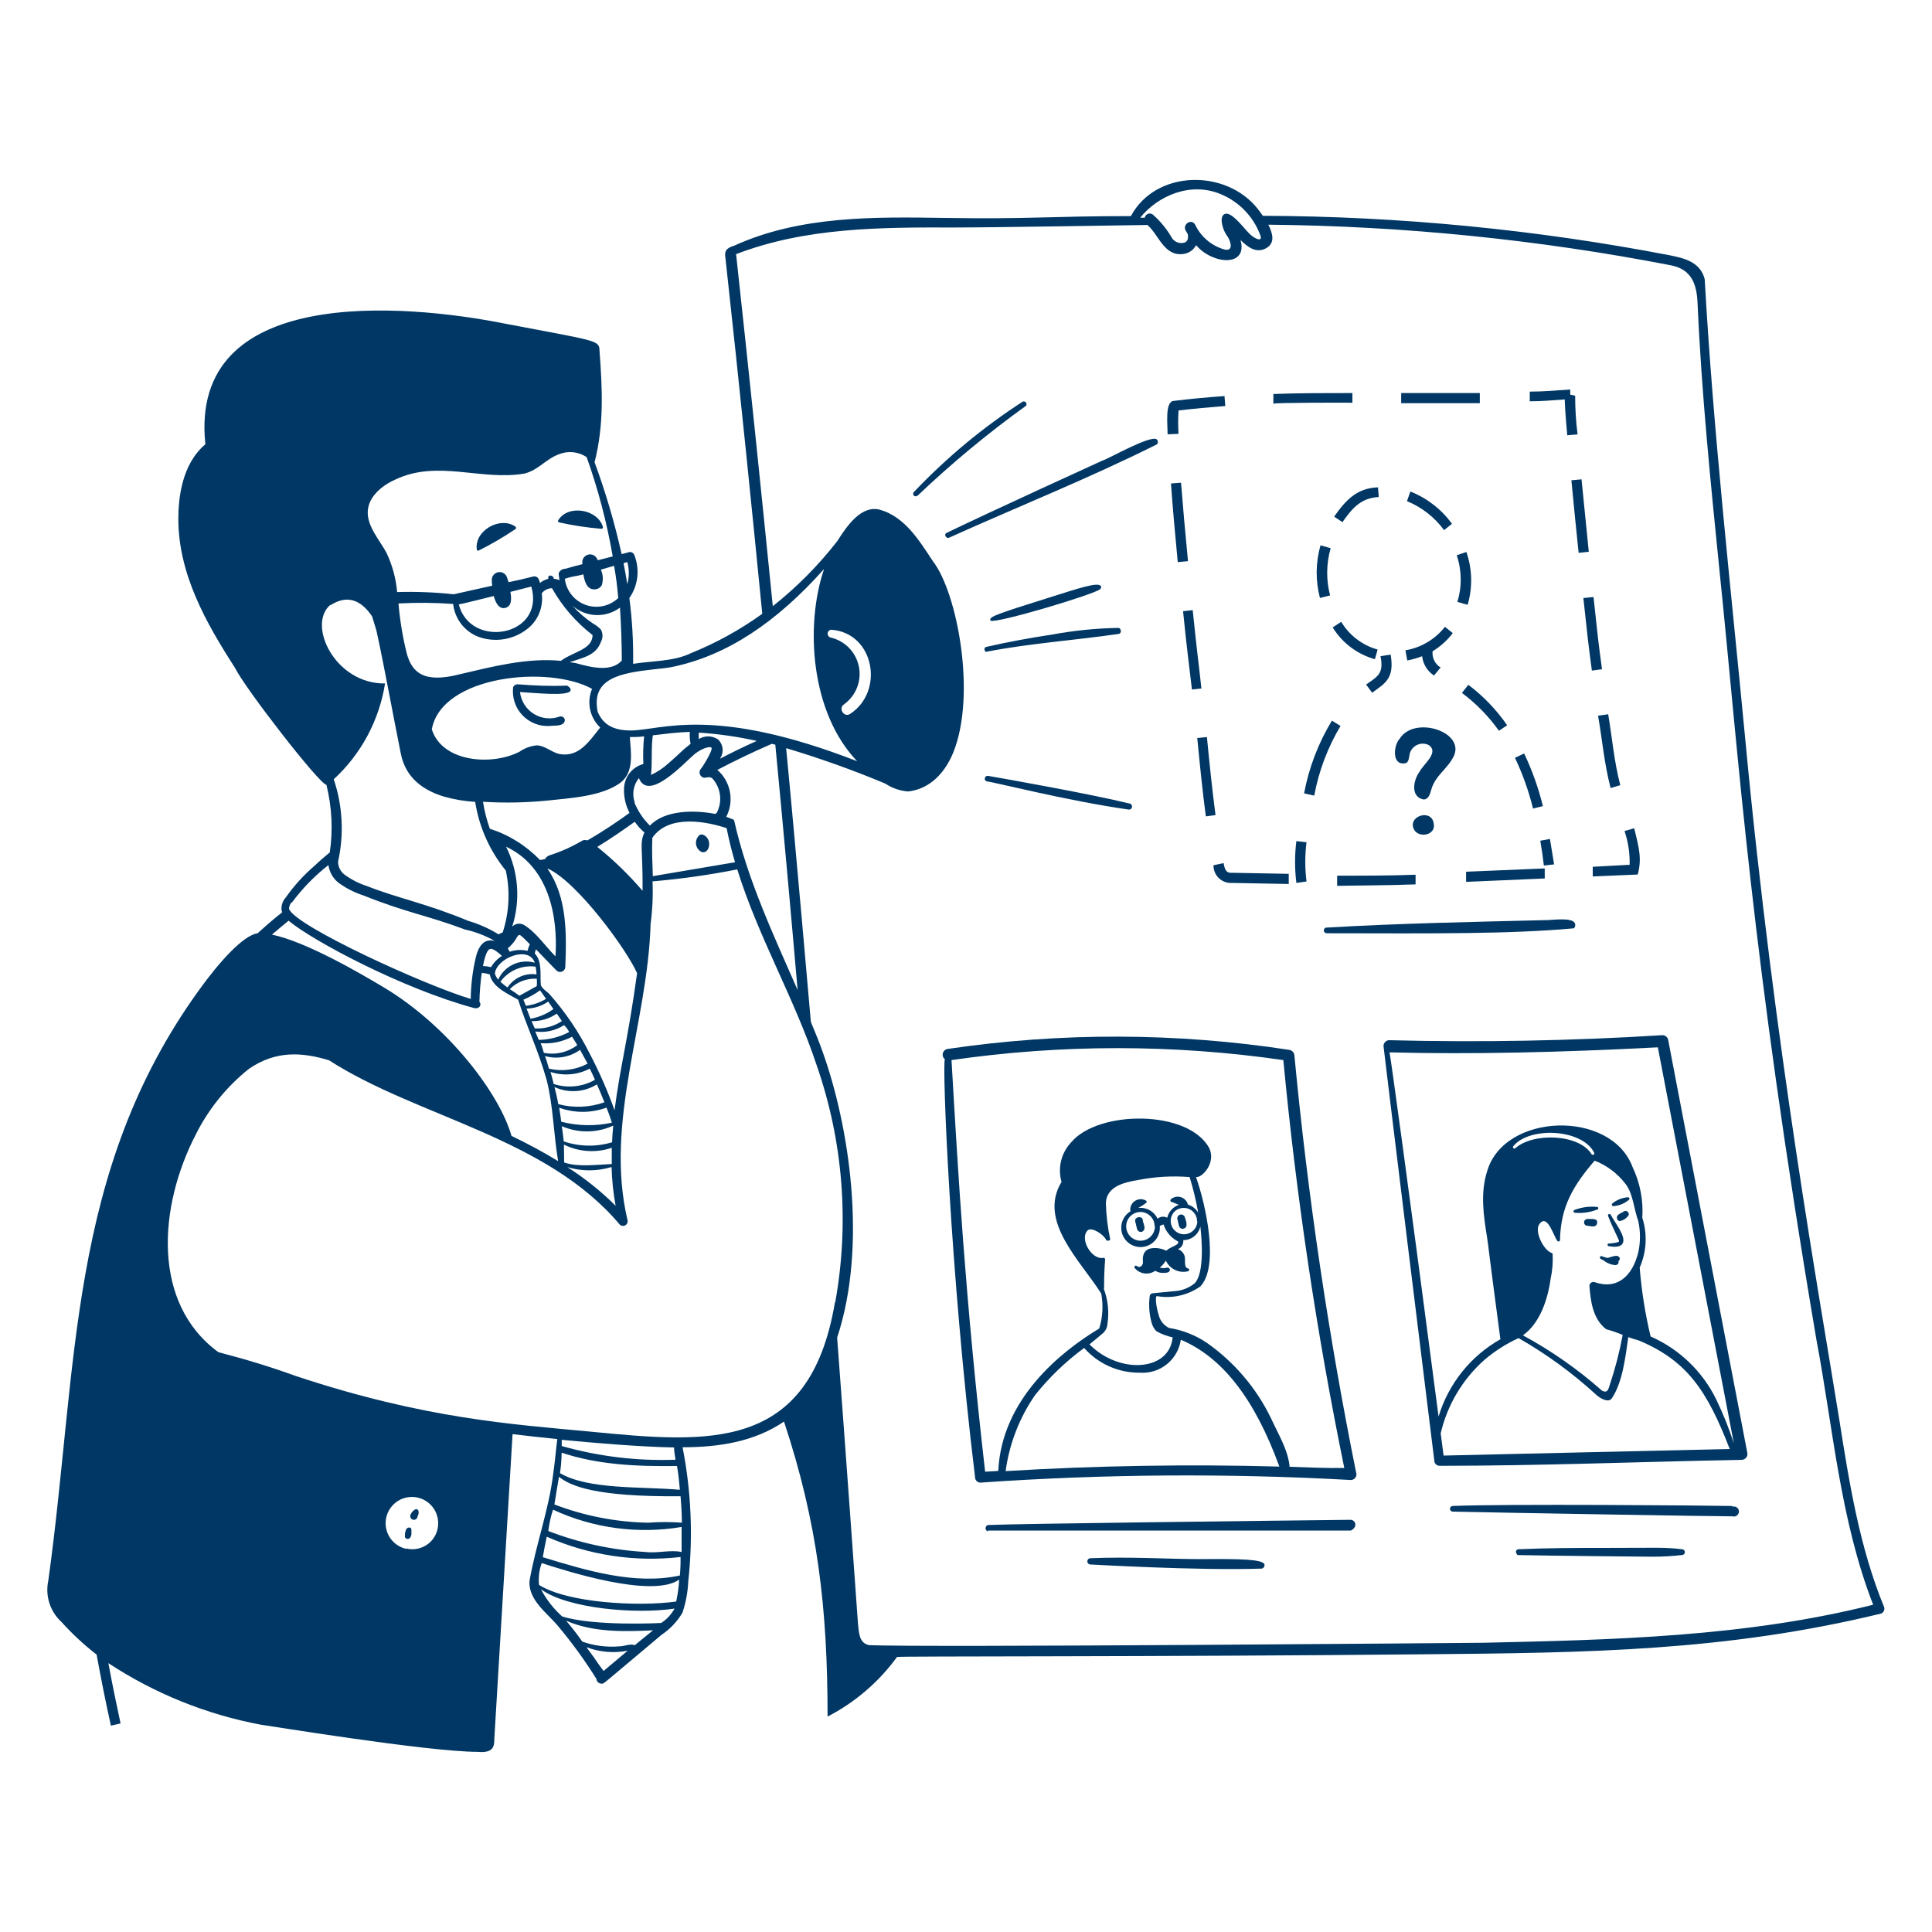
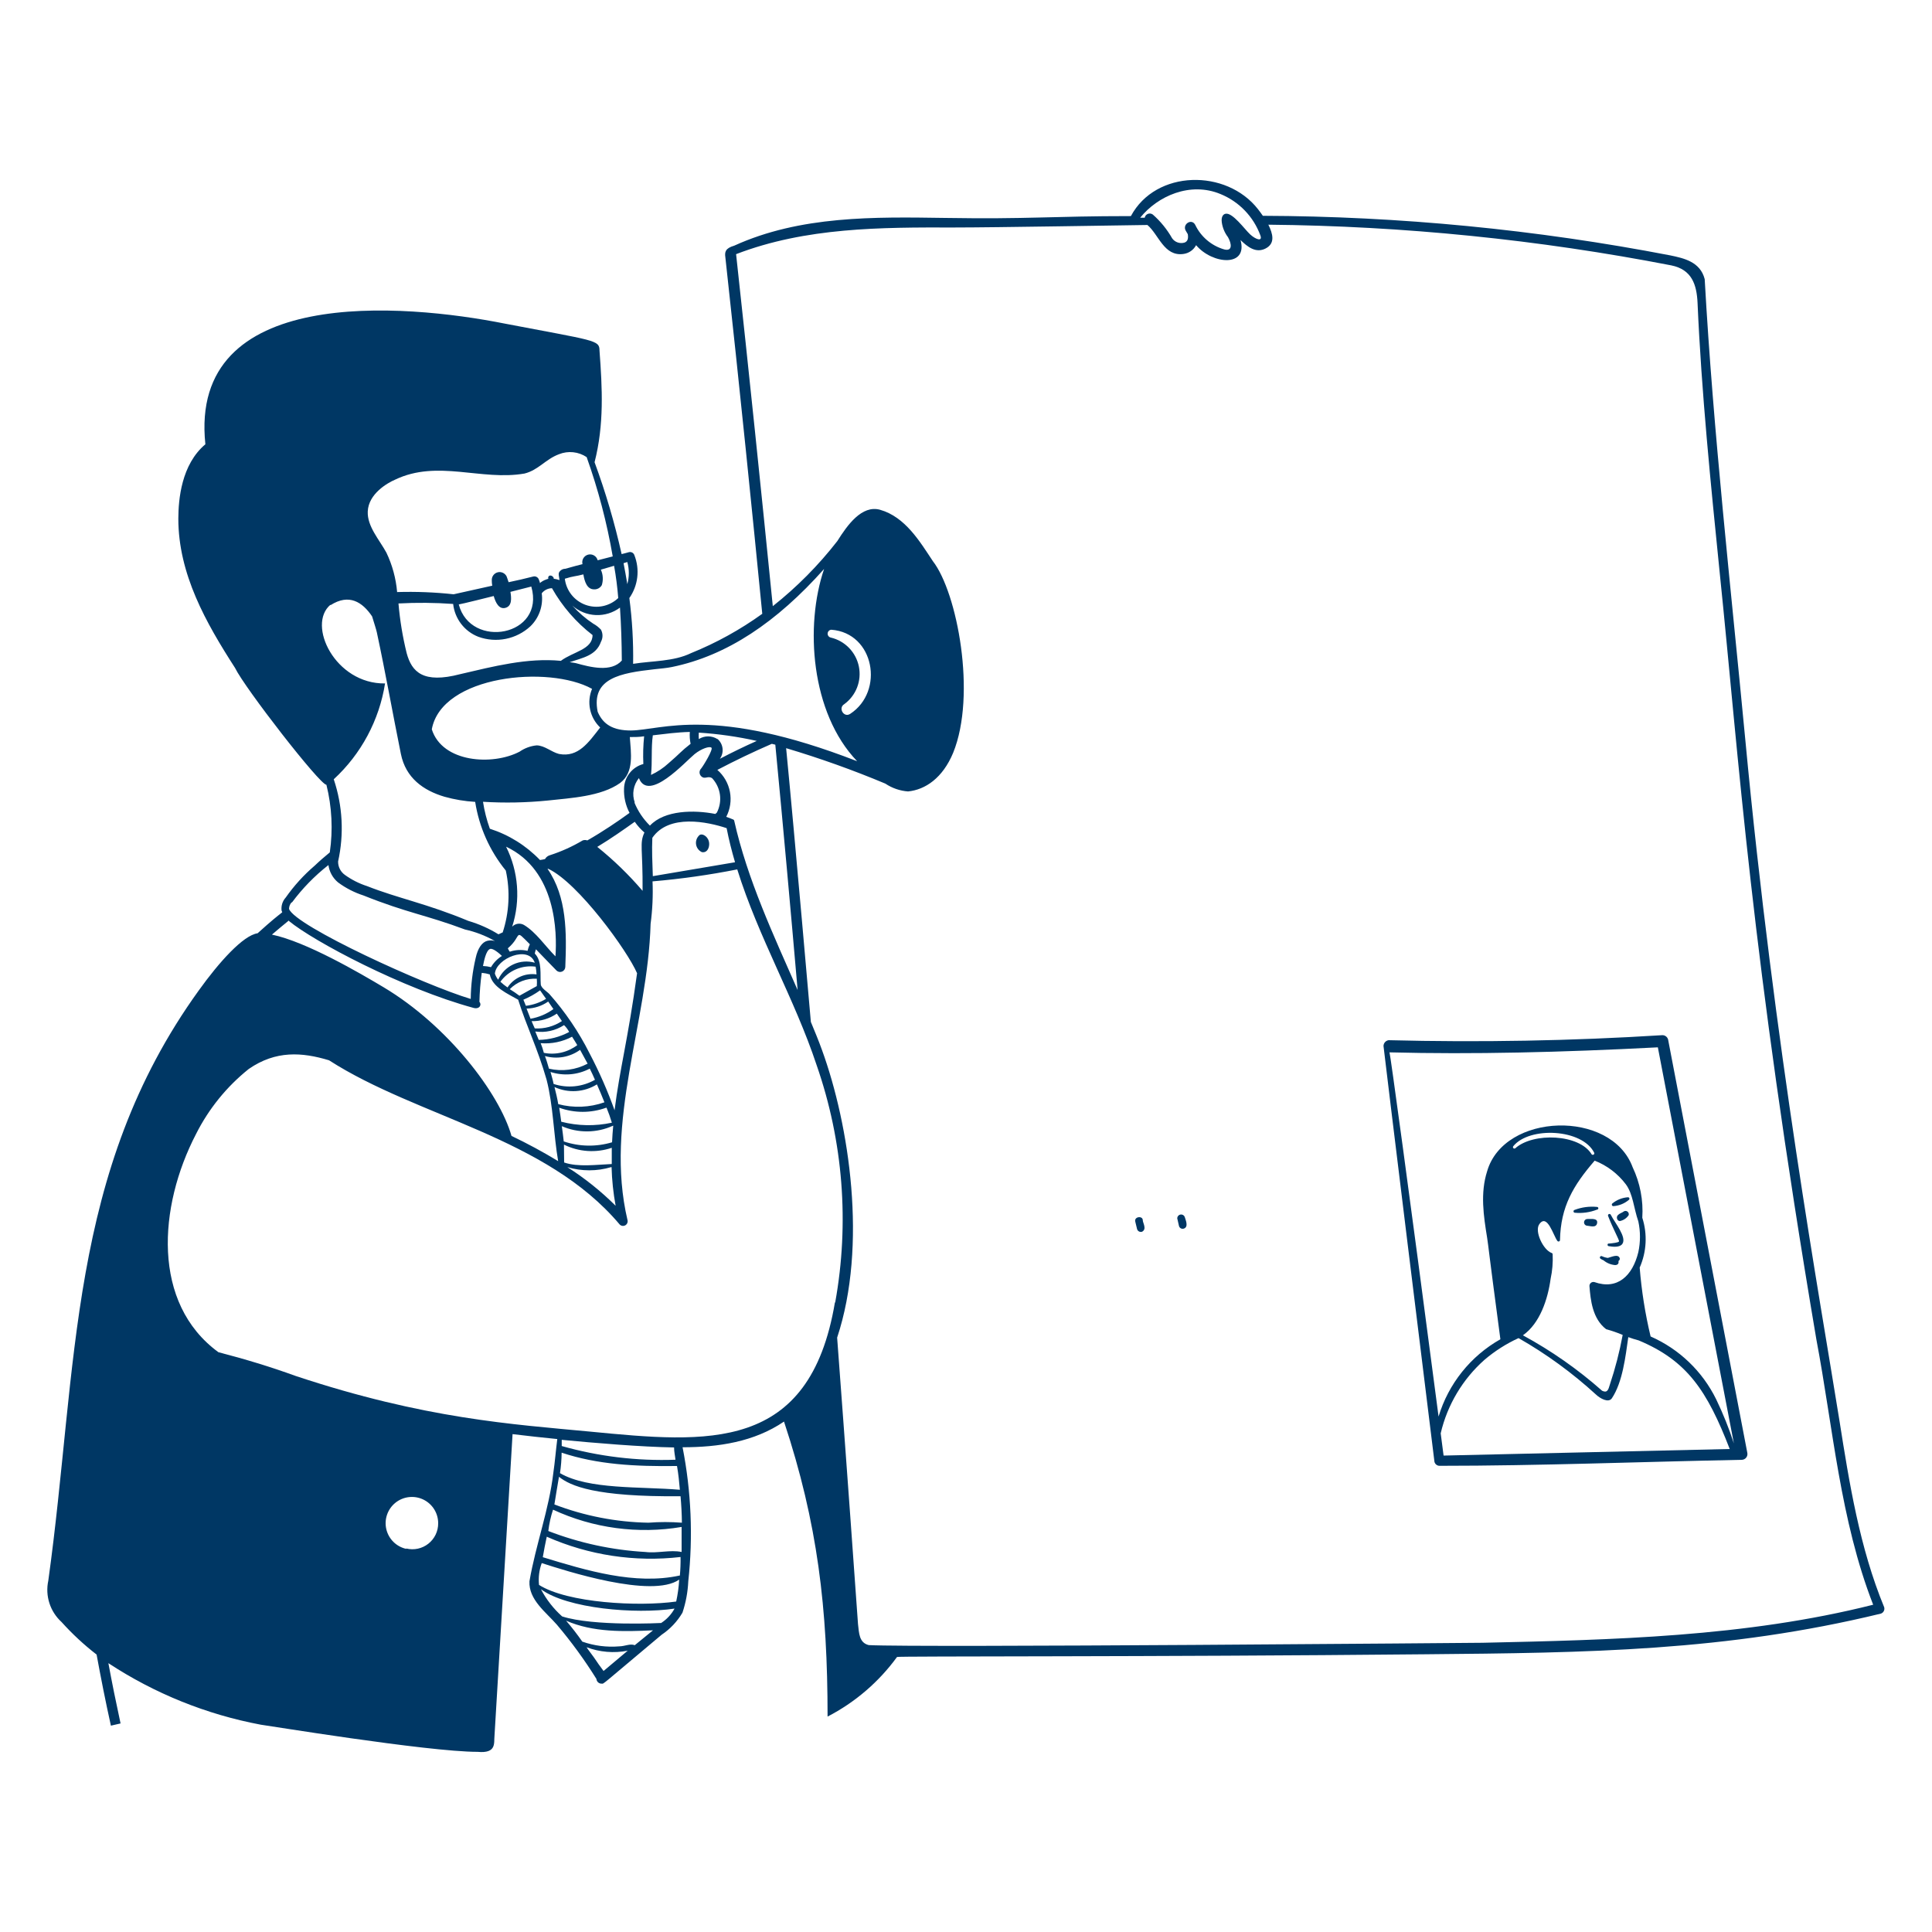
<svg xmlns="http://www.w3.org/2000/svg" width="400" height="400" viewBox="0 0 400 400" fill="none">
-   <path d="M324.48 90.12L326.62 89.94C326.284 87.287 326.117 84.615 326.12 81.94L325.1 81.7V80.64C322.28 80.84 319.5 81.08 316.72 81.08V83.08C319.14 83.08 321.54 82.88 323.96 82.7C324 84 324.12 86.16 324.48 90.12ZM251.66 168.76C250.98 163.58 250.44 158.36 249.88 152.6L247.88 152.8C248.44 158.54 248.96 163.82 249.66 169.02L251.66 168.76ZM242.44 100.1C242.76 104.7 243.24 110.1 243.84 116.38L245.96 116.18C245.36 109.98 244.88 104.52 244.52 99.94L242.44 100.1ZM280 83.38V81.38C274.14 81.38 268.26 81.38 263.64 81.58V83.58C264 83.34 279.06 83.36 280 83.38ZM251.24 179.14C251.231 179.637 251.325 180.13 251.515 180.589C251.706 181.048 251.99 181.462 252.349 181.806C252.708 182.15 253.134 182.416 253.6 182.587C254.067 182.758 254.564 182.83 255.06 182.8L266.82 183.02V180.92L255.14 180.7C253.78 180.82 253.56 179.92 253.34 178.7L251.24 179.14ZM293.08 183.1V181.1C288.24 181.3 282.18 181.3 276.84 181.3V183.4C282.32 183.3 287.26 183.32 293.08 183.1ZM248.74 142.54C248.04 136.14 247.86 135.34 246.94 126.32L244.94 126.54C245.86 135.58 246.06 136.54 246.78 142.76L248.74 142.54ZM244 89.82C243.9 88.208 243.9 86.592 244 84.98C247.08 84.62 250.34 84.32 253.68 84.06L253.52 82C249.82 82.26 246.34 82.6 243.02 83C241.16 83.1 241.74 87.82 241.74 89.92L244 89.82ZM303.54 182.58L319.82 181.88V179.8L303.54 180.48V182.58ZM290.1 81.38H306.38V83.48H290.1V81.38ZM329.76 179.46V181.46L339.08 181.06C339.94 177.78 339.38 175.68 338.34 171.48L336.34 172.06C337.102 174.306 337.46 176.669 337.4 179.04L329.76 179.46ZM329.58 138.84L331.68 138.56C330.88 132.7 330.82 132 329.92 123.6L327.82 123.82C328.72 132.24 328.8 132.96 329.58 138.84ZM333.46 163.16L335.46 162.56C334.16 157.54 333.8 152.92 332.96 147.88L330.86 148.18C331.76 153.32 332.12 158 333.46 163.16ZM326.84 114.46L328.94 114.24C328.44 109.32 327.92 104.06 327.44 99.24L325.34 99.44C325.8 104.28 326.32 109.54 326.84 114.46ZM276.22 106.96L277.94 108.1C279.94 105.26 281.72 103.1 285.46 102.9L285.3 100.9C280.92 101.04 278.62 103.56 276.22 106.96ZM300.62 108.44C298.434 105.445 295.446 103.129 292 101.76L291.3 103.76C294.366 105.01 297.025 107.087 298.98 109.76L300.62 108.44ZM303.86 125.22C304.911 121.635 304.82 117.811 303.6 114.28L301.6 114.96C302.655 118.086 302.704 121.465 301.74 124.62L303.86 125.22ZM300.78 131.08L299.16 129.78C297.132 132.361 294.216 134.093 290.98 134.64L291.36 136.74C292.413 136.548 293.444 136.253 294.44 135.86C294.527 136.668 294.792 137.446 295.218 138.138C295.644 138.83 296.218 139.418 296.9 139.86L298.26 138.2C297.693 137.855 297.236 137.356 296.942 136.761C296.648 136.166 296.53 135.5 296.6 134.84C298.216 133.859 299.634 132.584 300.78 131.08ZM284.66 136.48L285.22 134.48C282.065 133.602 279.366 131.548 277.68 128.74L275.92 129.9C277.9 133.117 281.021 135.467 284.66 136.48ZM273.4 112.9C272.381 116.457 272.34 120.222 273.28 123.8L275.38 123.28C274.539 120.069 274.58 116.69 275.5 113.5L273.4 112.9ZM282.84 141.72L284.08 143.42C286.86 141.42 288.74 140.42 287.92 135.52L285.82 135.86C286.52 139.4 285.34 140 282.84 141.72ZM277.54 150.3L275.76 149.2C272.948 153.832 270.997 158.934 270 164.26L272.1 164.72C273.044 159.629 274.886 154.746 277.54 150.3ZM268.4 174.14C268.04 177.015 268.04 179.925 268.4 182.8L270.5 182.5C270.16 179.804 270.16 177.076 270.5 174.38L268.4 174.14ZM319.44 166.9C318.52 163.144 317.22 159.492 315.56 156L313.66 156.9C315.255 160.266 316.508 163.784 317.4 167.4L319.44 166.9ZM302.68 143.46C305.627 145.657 308.212 148.303 310.34 151.3L312.04 150.16C309.831 146.95 307.116 144.12 304 141.78L302.68 143.46ZM320.9 173.7L318.9 174.06C319.2 175.76 319.44 177.48 319.64 179.2L321.76 178.96C321.46 177.22 321.2 175.44 320.9 173.7ZM291.04 158C291.72 157.76 291.7 156.8 291.88 156C291.99 155.612 292.183 155.252 292.446 154.945C292.708 154.638 293.034 154.392 293.401 154.223C293.767 154.054 294.166 153.966 294.57 153.965C294.974 153.965 295.373 154.052 295.74 154.22C298.12 155.74 294.66 158.22 293.9 159.78C292.58 161.54 292 165 294.72 165.52C295.78 165.52 296.08 164.36 296.32 163.52C297.14 160.5 299.84 159.12 301.06 156.4C303.16 151.4 292.76 148.14 289.78 152.96C288.48 154.32 288.12 158.66 291.04 158ZM296.82 170.44C296.34 167.32 291.2 169.02 292.82 171.86C294 173.64 297.4 172.8 296.82 170.44ZM86 312.48C85.511 312.74 85.139 313.176 84.96 313.7C84.911 313.876 84.928 314.064 85.007 314.23C85.086 314.395 85.222 314.526 85.39 314.599C85.558 314.672 85.746 314.682 85.921 314.627C86.095 314.572 86.244 314.456 86.34 314.3C86.474 313.981 86.588 313.654 86.68 313.32C86.72 312.74 86.52 312.36 86 312.48ZM84 316.88C83.85 317.337 83.802 317.822 83.86 318.3C83.917 318.395 83.997 318.474 84.094 318.529C84.19 318.584 84.299 318.613 84.41 318.613C84.521 318.613 84.63 318.584 84.726 318.529C84.823 318.474 84.903 318.395 84.96 318.3C85.28 317.76 85.16 317.46 85.18 316.74C85.2 316.02 84.14 316.12 84 316.88ZM124.5 109.48C124.549 109.485 124.598 109.478 124.643 109.46C124.689 109.442 124.729 109.412 124.761 109.375C124.792 109.337 124.814 109.293 124.825 109.245C124.835 109.197 124.833 109.147 124.82 109.1C123.78 105.44 117.64 104.36 115.58 107.7C115.553 107.742 115.536 107.789 115.532 107.839C115.528 107.889 115.536 107.938 115.556 107.984C115.576 108.03 115.607 108.07 115.646 108.1C115.685 108.131 115.731 108.152 115.78 108.16C118.653 108.799 121.566 109.24 124.5 109.48ZM113.86 150.3C114.66 150.16 116.96 150.5 116.94 149.02C116.92 148.902 116.875 148.789 116.807 148.69C116.74 148.591 116.652 148.507 116.55 148.445C116.448 148.382 116.333 148.342 116.214 148.328C116.095 148.313 115.974 148.324 115.86 148.36C114.987 148.677 114.054 148.793 113.13 148.697C112.207 148.602 111.317 148.298 110.528 147.809C109.738 147.32 109.07 146.659 108.573 145.874C108.077 145.09 107.764 144.203 107.66 143.28C110.56 143.42 117.66 144.24 118.12 142.98C118.28 142.48 117.66 142.1 117.42 141.96C117.18 141.82 117.42 141.96 117.26 141.96C114.06 142.08 110.66 141.96 107.26 141.68C107.051 141.66 106.841 141.705 106.658 141.809C106.476 141.912 106.33 142.07 106.24 142.26C106.111 143.311 106.215 144.377 106.546 145.382C106.877 146.388 107.427 147.308 108.155 148.076C108.883 148.844 109.772 149.442 110.758 149.827C111.745 150.211 112.804 150.373 113.86 150.3ZM268 218.62C267.997 218.337 267.901 218.063 267.728 217.839C267.555 217.615 267.313 217.454 267.04 217.38C243.556 213.774 219.664 213.706 196.16 217.18C195.932 217.22 195.721 217.325 195.552 217.482C195.383 217.639 195.262 217.842 195.205 218.066C195.148 218.289 195.157 218.525 195.231 218.744C195.304 218.963 195.439 219.156 195.62 219.3C195.06 220.32 196.64 262.7 201.88 305.88C201.885 306.168 202.003 306.443 202.209 306.645C202.415 306.847 202.692 306.96 202.98 306.96C228.51 305.176 254.127 304.996 279.68 306.42C279.835 306.417 279.988 306.384 280.13 306.323C280.272 306.261 280.401 306.172 280.509 306.06C280.616 305.949 280.701 305.817 280.758 305.673C280.815 305.529 280.843 305.375 280.84 305.22C275.058 276.596 270.772 247.69 268 218.62ZM208.2 304.62C208.955 298.951 211.046 293.543 214.3 288.84C217.243 285.154 220.659 281.873 224.46 279.08C225.902 280.714 227.679 282.017 229.671 282.9C231.662 283.784 233.821 284.227 236 284.2C238.013 284.342 240.006 283.719 241.578 282.454C243.151 281.189 244.187 279.377 244.48 277.38C253.08 281 259.78 289.64 264.88 303.64C246 303.12 226.94 303.44 208.14 304.58L208.2 304.62ZM228.58 266.84C228.58 262.84 228.8 261.24 228.8 260.72C228.798 260.676 228.786 260.633 228.766 260.594C228.747 260.555 228.719 260.52 228.685 260.492C228.652 260.463 228.612 260.443 228.57 260.43C228.528 260.418 228.484 260.414 228.44 260.42C226.02 260.92 223.38 256.42 225.24 254.68C226.22 254.04 228.56 255.68 229 256.68C229 256.9 229.32 256.86 229.54 256.86C229.585 256.861 229.63 256.852 229.671 256.833C229.711 256.814 229.748 256.787 229.777 256.752C229.805 256.718 229.826 256.677 229.837 256.633C229.848 256.59 229.849 256.544 229.84 256.5C229.317 254.053 229.022 251.562 228.96 249.06C229.1 245.78 232.42 244.82 235.68 244.3C239.176 243.616 242.749 243.414 246.3 243.7C247.043 246.121 247.638 248.586 248.08 251.08C247.601 250.273 246.838 249.673 245.94 249.4C245.851 249.043 245.672 248.714 245.421 248.445C245.169 248.177 244.853 247.977 244.502 247.864C244.152 247.752 243.778 247.731 243.417 247.804C243.056 247.877 242.72 248.041 242.44 248.28C242.399 248.31 242.365 248.349 242.342 248.394C242.319 248.439 242.307 248.489 242.307 248.54C242.307 248.591 242.319 248.641 242.342 248.686C242.365 248.731 242.399 248.77 242.44 248.8C243.2 249.04 243.44 249.22 244.08 249.44C243.484 249.648 242.95 250.002 242.527 250.471C242.104 250.939 241.806 251.506 241.66 252.12C241.345 251.948 240.986 251.875 240.629 251.911C240.272 251.946 239.934 252.089 239.66 252.32C239.314 251.574 238.741 250.957 238.022 250.558C237.303 250.159 236.476 249.998 235.66 250.1C235.9 249.96 237.42 249.12 237.42 248.84C237.418 248.789 237.404 248.739 237.38 248.694C237.355 248.649 237.321 248.61 237.28 248.58C236.94 248.381 236.552 248.277 236.158 248.28C235.764 248.284 235.378 248.394 235.042 248.599C234.705 248.804 234.431 249.097 234.247 249.446C234.064 249.794 233.978 250.186 234 250.58C234.027 250.642 234.068 250.697 234.12 250.74C233.501 251.102 232.99 251.623 232.642 252.25C232.293 252.877 232.119 253.586 232.139 254.303C232.158 255.02 232.37 255.718 232.752 256.325C233.135 256.932 233.673 257.425 234.311 257.752C234.949 258.08 235.663 258.23 236.379 258.187C237.095 258.143 237.786 257.908 238.38 257.506C238.974 257.104 239.449 256.55 239.755 255.902C240.061 255.253 240.187 254.534 240.12 253.82C240.368 253.686 240.629 253.579 240.9 253.5C241.359 254.941 242.344 256.155 243.66 256.9C243.739 256.965 243.827 257.019 243.92 257.06C243.92 257.26 244.26 257.48 242.62 258.2C242.197 258.396 241.801 258.645 241.44 258.94C240.469 258.455 239.371 258.287 238.3 258.46C237.42 258.62 236.42 259.26 236.64 261.28C236.64 262.16 235.9 262.58 235.34 262.1C235.282 262.057 235.211 262.036 235.139 262.041C235.067 262.046 234.999 262.077 234.948 262.128C234.897 262.179 234.866 262.247 234.861 262.319C234.856 262.391 234.877 262.462 234.92 262.52C235.426 263.136 236.146 263.539 236.936 263.646C237.726 263.754 238.528 263.559 239.18 263.1C239.643 263.386 240.176 263.539 240.72 263.54C241.28 263.54 242.2 263.54 242.22 262.92C242.22 262.7 242.06 262.44 241.64 262.44C241.145 262.596 240.615 262.596 240.12 262.44C240.622 262.039 241.049 261.551 241.38 261C241.771 261.845 242.444 262.526 243.284 262.928C244.124 263.33 245.077 263.426 245.98 263.2C246.044 263.183 246.101 263.145 246.141 263.093C246.181 263.041 246.203 262.976 246.203 262.91C246.203 262.844 246.181 262.779 246.141 262.727C246.101 262.675 246.044 262.637 245.98 262.62C245.02 262.42 245.5 261.02 245.26 260.04C245.153 259.714 244.973 259.417 244.734 259.171C244.495 258.925 244.203 258.736 243.88 258.62C244.244 258.476 244.55 258.216 244.749 257.879C244.948 257.542 245.03 257.148 244.98 256.76C245.802 256.759 246.599 256.479 247.242 255.967C247.884 255.455 248.335 254.741 248.52 253.94C248.86 256.8 249.34 263.5 247.4 265.64C246.269 266.592 244.872 267.172 243.4 267.3L238.62 267.76C238.475 267.776 238.339 267.84 238.235 267.941C238.13 268.042 238.061 268.176 238.04 268.32C237.796 270.16 237.925 272.031 238.42 273.82C238.588 274.488 238.926 275.101 239.4 275.6C240.45 276.208 241.591 276.64 242.78 276.88C242.16 283.88 231.82 284.62 225.56 278.34C226.56 277.52 227.56 276.72 228.54 275.86C229.004 275.348 229.273 274.69 229.3 274C229.651 271.573 229.382 269.096 228.52 266.8L228.58 266.84ZM247.9 252.84C247.891 253.291 247.771 253.732 247.551 254.126C247.332 254.52 247.019 254.854 246.641 255.099C246.262 255.344 245.829 255.493 245.38 255.532C244.931 255.571 244.479 255.5 244.064 255.324C243.649 255.148 243.283 254.873 242.998 254.523C242.714 254.173 242.52 253.759 242.433 253.316C242.345 252.874 242.368 252.417 242.498 251.985C242.629 251.554 242.863 251.16 243.18 250.84C243.575 250.465 244.072 250.215 244.609 250.122C245.146 250.029 245.698 250.097 246.197 250.317C246.695 250.537 247.117 250.9 247.409 251.36C247.702 251.819 247.852 252.355 247.84 252.9L247.9 252.84ZM239.12 253.88C239.124 254.471 238.952 255.05 238.626 255.543C238.3 256.036 237.835 256.421 237.29 256.649C236.744 256.877 236.143 256.938 235.564 256.824C234.984 256.709 234.451 256.425 234.033 256.007C233.615 255.589 233.331 255.056 233.216 254.476C233.102 253.897 233.163 253.296 233.391 252.75C233.619 252.205 234.004 251.74 234.497 251.414C234.99 251.088 235.569 250.916 236.16 250.92C236.553 250.93 236.94 251.018 237.299 251.179C237.658 251.34 237.982 251.57 238.251 251.856C238.521 252.142 238.731 252.479 238.87 252.847C239.009 253.215 239.073 253.607 239.06 254L239.12 253.88ZM267 303.62C266.66 300.14 264.62 296.88 263.14 293.62C260.108 287.367 255.53 281.99 249.84 278C247.494 276.423 244.832 275.379 242.04 274.94C241.494 274.674 241.016 274.287 240.642 273.809C240.267 273.331 240.007 272.774 239.88 272.18C239.5 271.12 239.08 268.58 239.48 268.34C241.044 268.622 242.649 268.59 244.201 268.247C245.752 267.904 247.221 267.255 248.52 266.34C252.52 262.14 249.56 249.12 247.62 243.7C248.84 243.9 251.82 240.8 250.36 237.7C246.02 229.7 227.36 229.82 221.78 236.5C220.761 237.574 220.041 238.896 219.69 240.334C219.339 241.772 219.37 243.277 219.78 244.7C214.82 252.84 223.78 261.1 228 267.82C228.451 270.232 228.307 272.717 227.58 275.06C219.7 279.8 207.38 289.6 206.68 304.54L203.96 304.7C199.82 268.48 198.42 243.86 197 219.48C219.781 216.18 242.919 216.18 265.7 219.48C268.392 247.832 272.604 276.02 278.32 303.92C274.44 304 270.7 303.8 266.94 303.68L267 303.62ZM99.08 114C101.721 112.681 104.273 111.191 106.72 109.54C106.757 109.51 106.788 109.472 106.809 109.429C106.829 109.385 106.84 109.338 106.84 109.29C106.84 109.242 106.829 109.195 106.809 109.151C106.788 109.108 106.757 109.07 106.72 109.04C103.58 106.8 98.16 109.86 98.72 113.78C98.727 113.819 98.742 113.857 98.764 113.89C98.787 113.923 98.816 113.951 98.85 113.972C98.884 113.993 98.922 114.006 98.962 114.011C99.002 114.016 99.042 114.012 99.08 114ZM239.52 92C239.65 91.866 239.722 91.686 239.722 91.5C239.722 91.314 239.65 91.134 239.52 91C238.36 89.9 229.52 95 228.2 95.38C228.2 95.38 205.48 105.74 195.96 110.34C195.32 110.66 195.96 111.6 196.5 111.32C210.7 104.92 225.58 98.98 239.52 92ZM204.42 134.9C213.34 133.18 222.6 132.56 231.5 131.26C232.3 131.26 232.2 130 231.5 130C226.95 130.081 222.415 130.536 217.94 131.36C213.16 132.08 208.54 132.94 204.28 133.92C203.5 134 203.82 135.2 204.42 134.9ZM204.4 161.8C205.32 161.8 220.9 165.8 233.74 167.62C233.91 167.62 234.072 167.553 234.193 167.433C234.313 167.313 234.38 167.15 234.38 166.98C234.38 166.81 234.313 166.647 234.193 166.527C234.072 166.407 233.91 166.34 233.74 166.34C226.2 164.46 207.46 161.12 204.48 160.62C203.86 160.62 203.56 161.62 204.4 161.8ZM211.76 83.14C203.531 88.464 195.964 94.748 189.22 101.86C189.145 101.93 189.092 102.022 189.068 102.122C189.045 102.222 189.052 102.328 189.088 102.424C189.125 102.52 189.189 102.604 189.273 102.664C189.357 102.724 189.457 102.757 189.56 102.76C189.718 102.747 189.87 102.692 190 102.6C197.049 95.897 204.546 89.683 212.44 84C212.505 83.898 212.537 83.779 212.531 83.659C212.525 83.538 212.481 83.422 212.406 83.328C212.331 83.233 212.229 83.164 212.113 83.131C211.997 83.097 211.874 83.1 211.76 83.14ZM227.74 122C228.04 121.74 228 121.52 227.96 121.42C227.54 120.32 223.18 121.86 217.1 123.76C206.4 127.08 205.24 127.66 205.1 128.08C205.07 128.106 205.046 128.139 205.03 128.175C205.014 128.211 205.005 128.25 205.005 128.29C205.005 128.33 205.014 128.369 205.03 128.405C205.046 128.441 205.07 128.474 205.1 128.5C206.14 129.16 226.4 123.12 227.74 122ZM325.84 192.2C325.88 192.181 325.915 192.153 325.942 192.118C325.97 192.083 325.99 192.043 326 192C326.093 191.857 326.142 191.69 326.142 191.52C326.142 191.35 326.093 191.183 326 191.04C325.26 189.86 320.8 190.56 320 190.5C304.54 190.88 289.44 191.18 274.78 192.04C274.669 192.023 274.556 192.037 274.453 192.08C274.35 192.124 274.261 192.196 274.196 192.287C274.132 192.379 274.094 192.487 274.088 192.598C274.081 192.71 274.106 192.822 274.16 192.92C274.213 193.011 274.288 193.087 274.38 193.14C274.471 193.192 274.575 193.22 274.68 193.22C297.66 193.26 312.34 193.4 325.84 192.2ZM279.68 314.66C260.72 314.88 210.3 315.46 204.56 315.74C204.413 315.777 204.282 315.861 204.188 315.981C204.095 316.101 204.044 316.248 204.044 316.4C204.044 316.552 204.095 316.699 204.188 316.819C204.282 316.939 204.413 317.023 204.56 317.06V316.88H279.6C279.86 316.88 280.12 316.58 280.32 316.4C280.458 316.262 280.554 316.088 280.596 315.897C280.639 315.707 280.625 315.508 280.558 315.325C280.49 315.142 280.372 314.982 280.216 314.864C280.061 314.746 279.875 314.675 279.68 314.66ZM248.58 322.8C242.02 322.8 233.82 322.26 225.62 322.62C225.477 322.656 225.351 322.738 225.261 322.854C225.17 322.97 225.121 323.113 225.121 323.26C225.121 323.407 225.17 323.55 225.261 323.666C225.351 323.782 225.477 323.864 225.62 323.9C225.82 323.9 248.22 325.22 261.26 324.76C261.44 324.708 261.595 324.592 261.695 324.433C261.794 324.275 261.832 324.085 261.8 323.9C261.44 322.86 257.24 322.72 248.58 322.8ZM358.64 311.8C353.22 311.68 311.14 311.34 300.64 311.8C300.489 311.846 300.361 311.949 300.283 312.087C300.205 312.224 300.182 312.386 300.22 312.54C300.258 312.645 300.322 312.738 300.406 312.812C300.49 312.885 300.591 312.936 300.7 312.96C308.7 313.16 357.04 313.98 358.7 313.94C358.855 313.984 359.018 313.992 359.176 313.962C359.334 313.933 359.483 313.867 359.612 313.77C359.74 313.673 359.845 313.548 359.916 313.404C359.988 313.26 360.026 313.101 360.026 312.94C360.026 312.779 359.988 312.62 359.916 312.476C359.845 312.332 359.74 312.207 359.612 312.11C359.483 312.013 359.334 311.947 359.176 311.918C359.018 311.888 358.855 311.896 358.7 311.94L358.64 311.8ZM348.32 320.76C344.32 320.3 343.58 320.48 331.54 320.48C326.08 320.48 320.72 320.48 314.28 320.76C314.184 320.784 314.096 320.833 314.024 320.902C313.953 320.972 313.902 321.059 313.876 321.154C313.849 321.25 313.849 321.351 313.874 321.447C313.899 321.543 313.95 321.63 314.02 321.7C314.03 321.772 314.066 321.839 314.121 321.887C314.176 321.935 314.247 321.961 314.32 321.96C319.98 322.1 341.42 322.3 342.2 322.3C344.259 322.299 346.315 322.179 348.36 321.94C348.497 321.91 348.62 321.833 348.706 321.722C348.793 321.611 348.837 321.474 348.832 321.333C348.828 321.193 348.774 321.059 348.68 320.954C348.586 320.849 348.459 320.78 348.32 320.76Z" fill="#003764" />
  <path d="M245.3 252C245.24 251.818 245.118 251.664 244.954 251.565C244.791 251.466 244.597 251.429 244.408 251.461C244.22 251.492 244.049 251.59 243.926 251.737C243.804 251.883 243.738 252.069 243.74 252.26L244.1 253.84C244.129 253.944 244.18 254.04 244.248 254.123C244.316 254.206 244.401 254.274 244.496 254.323C244.592 254.372 244.697 254.4 244.804 254.407C244.912 254.413 245.019 254.397 245.12 254.36C246.14 254 245.44 252.52 245.3 252ZM236.6 252.64C236.6 251.66 234.8 251.86 235.04 252.9L235.42 254.48C235.485 254.686 235.628 254.859 235.819 254.96C236.01 255.061 236.233 255.083 236.44 255.02C237.5 254.48 236.6 253.18 236.6 252.64ZM326 251.08C327.576 251.237 329.166 251.018 330.64 250.44C330.714 250.44 330.785 250.411 330.838 250.358C330.89 250.306 330.92 250.234 330.92 250.16C330.92 250.086 330.89 250.015 330.838 249.962C330.785 249.91 330.714 249.88 330.64 249.88C329.066 249.724 327.478 249.936 326 250.5C325.936 250.517 325.879 250.555 325.839 250.607C325.799 250.66 325.777 250.724 325.777 250.79C325.777 250.856 325.799 250.921 325.839 250.973C325.879 251.026 325.936 251.063 326 251.08ZM334 249.72C335.201 249.644 336.345 249.181 337.26 248.4C337.305 248.358 337.337 248.303 337.35 248.243C337.363 248.183 337.357 248.12 337.333 248.063C337.309 248.006 337.268 247.958 337.215 247.925C337.163 247.892 337.102 247.877 337.04 247.88C335.851 247.965 334.718 248.42 333.8 249.18C333.758 249.223 333.73 249.278 333.718 249.337C333.705 249.395 333.71 249.456 333.731 249.513C333.752 249.569 333.788 249.618 333.836 249.655C333.883 249.692 333.94 249.714 334 249.72ZM333.04 258C333.98 258.16 335.38 258.3 335.9 257.52C336.84 256.14 334.34 253.18 333.5 251.52C333.468 251.446 333.408 251.387 333.333 251.357C333.258 251.327 333.174 251.328 333.1 251.36C333.026 251.392 332.967 251.452 332.937 251.527C332.907 251.602 332.908 251.686 332.94 251.76C333.96 254.44 335.3 256.76 335.2 257.02C335.1 257.28 333.78 257.4 333.2 257.46C332.96 257.46 332.84 257.46 332.82 257.74C332.826 257.801 332.85 257.858 332.89 257.904C332.929 257.951 332.981 257.984 333.04 258ZM328.66 252.38C328.474 252.38 328.296 252.454 328.165 252.585C328.034 252.716 327.96 252.894 327.96 253.08C327.96 253.266 328.034 253.444 328.165 253.575C328.296 253.706 328.474 253.78 328.66 253.78C329.1 253.78 330.46 254.32 330.66 253.26C330.86 252.2 329.62 252.38 328.66 252.38ZM336.12 250.86C335.82 251.14 334.46 251.42 334.82 252.38C334.856 252.505 334.932 252.614 335.037 252.69C335.143 252.766 335.27 252.805 335.4 252.8C335.765 252.725 336.113 252.579 336.421 252.369C336.73 252.16 336.995 251.892 337.2 251.58C337.241 251.441 337.236 251.293 337.186 251.157C337.137 251.02 337.045 250.904 336.925 250.823C336.804 250.743 336.661 250.703 336.516 250.71C336.372 250.716 336.233 250.769 336.12 250.86ZM332 260.94C332.674 261.503 333.505 261.845 334.38 261.92C334.96 261.92 335.2 261.56 335.08 261.08C335.176 261.029 335.253 260.95 335.303 260.853C335.353 260.757 335.373 260.648 335.36 260.54C335.06 259.54 333.74 260.22 332.88 260.44C332.458 260.381 332.047 260.26 331.66 260.08C331.594 260.051 331.52 260.046 331.451 260.066C331.382 260.087 331.323 260.131 331.284 260.192C331.245 260.253 331.23 260.325 331.24 260.396C331.25 260.468 331.286 260.533 331.34 260.58C331.544 260.727 331.766 260.848 332 260.94ZM145.3 176.42C146.74 176.72 147.2 174.64 146.52 173.64C146.2 173.04 145.18 172.36 144.64 173.08C144.418 173.325 144.256 173.619 144.167 173.938C144.078 174.256 144.066 174.592 144.13 174.916C144.194 175.241 144.333 175.546 144.536 175.807C144.74 176.068 145.001 176.278 145.3 176.42Z" fill="#003764" />
  <path d="M390.1 332.76C385.02 320.46 382.88 307.08 380.84 294.14C376.84 269.14 367.36 217.1 361.34 153.08C358.36 121.72 354.72 89.6 352.94 57.8C352.02 54.18 348.6 53.46 345.84 52.88C318.031 47.52 289.781 44.775 261.46 44.68C261.12 44.2 260.8 43.74 260.46 43.32C253.92 34.92 239.3 35.1 234.14 44.74C217.68 44.74 212.96 45.4 195.7 45.12C181 44.9 165.7 44.64 152.02 50.86C150.14 51.4 150.02 52.2 150.18 53.28C153.18 80.56 155.84 106.92 157.82 127.08C153.251 130.375 148.302 133.108 143.08 135.22C139.46 136.98 135.08 136.8 131.08 137.44C131.153 132.887 130.892 128.335 130.3 123.82C131.194 122.541 131.756 121.061 131.938 119.511C132.119 117.961 131.914 116.391 131.34 114.94C131.266 114.714 131.11 114.525 130.902 114.41C130.694 114.295 130.45 114.263 130.22 114.32C129.72 114.48 129.2 114.58 128.7 114.72C127.257 108.263 125.386 101.909 123.1 95.7C125.1 87.88 124.7 80.4 124.12 72.58C124.12 70.36 123.2 70.58 104.52 67C83.54 62.82 39.04 59 42.52 91.98C37.54 96.18 36.94 103.38 36.92 107.36C36.92 118.88 42.66 128.96 48.66 138.28C50.66 142.42 66.22 162.48 67.58 162.48C68.721 167.057 68.959 171.812 68.28 176.48C67.2 177.36 66.14 178.28 65.16 179.22C62.891 181.16 60.876 183.377 59.16 185.82C58.828 186.184 58.579 186.616 58.431 187.085C58.282 187.555 58.238 188.051 58.3 188.54C58.5 189.26 59.2 187.9 53.34 193.22C50.32 193.66 45.34 199.22 41.14 205.08C14 242.72 16.18 282.74 10 327.26C9.666 328.802 9.744 330.404 10.225 331.907C10.706 333.409 11.573 334.758 12.74 335.82C14.953 338.28 17.383 340.536 20 342.56C20.86 347.26 21.82 352.14 22.96 357.28L24.96 356.82C24.02 352.48 23.18 348.36 22.44 344.34C32.013 350.634 42.74 354.964 54 357.08C54.38 357.08 88.46 362.7 98.88 362.7C102.88 363.08 102.22 360.82 102.38 359.4L106.12 296.92C109.26 297.3 112.34 297.64 115.38 297.94C115.08 300.28 114.9 302.62 114.56 304.96C113.66 312.58 110.9 319.9 109.62 327.38C109.42 331.2 113.06 333.8 115.3 336.38C118.295 339.917 121.028 343.667 123.48 347.6C123.501 347.878 123.63 348.136 123.839 348.32C124.049 348.503 124.322 348.597 124.6 348.58C125.08 348.58 124.12 349.24 136.98 338.46C138.746 337.278 140.223 335.712 141.3 333.88C141.996 331.785 142.4 329.605 142.5 327.4C143.511 318.14 143.113 308.781 141.32 299.64C148.72 299.64 156.12 298.54 162.32 294.32C169.3 315.4 171.34 332.94 171.34 355.4C177.027 352.46 181.951 348.235 185.72 343.06C185.86 342.86 237.72 343.06 295.06 342.5C328.8 342.2 357.36 341.86 389.42 334.08C389.681 333.989 389.896 333.801 390.023 333.555C390.149 333.31 390.177 333.025 390.1 332.76ZM252.7 40.18C254.592 40.953 256.301 42.111 257.72 43.582C259.139 45.052 260.235 46.802 260.94 48.72C261.46 50.1 259.96 49.58 258.82 48.52C257.68 47.46 255.16 43.92 253.72 44.26C253.24 44.36 252.8 44.88 252.96 46.04C253.116 47.153 253.557 48.207 254.24 49.1C255.04 50.52 255.18 52.08 253.46 51.64C252.158 51.265 250.95 50.618 249.916 49.742C248.882 48.867 248.045 47.782 247.46 46.56C246.74 45.16 244.8 46.38 245.46 47.7C245.6 47.96 245.76 48.22 245.92 48.48C246.06 49.34 245.92 49.96 245.26 50.22C244.792 50.364 244.291 50.357 243.827 50.199C243.364 50.041 242.962 49.74 242.68 49.34C241.63 47.489 240.278 45.826 238.68 44.42C238.535 44.311 238.365 44.242 238.186 44.217C238.007 44.193 237.824 44.215 237.656 44.281C237.487 44.347 237.339 44.455 237.224 44.595C237.109 44.735 237.032 44.902 237 45.08H236.06C239.68 40.58 246.42 37.56 252.7 40.18ZM135.5 138.56C136.78 138.42 138.02 138.32 139.1 138.1C150.52 135.76 160.82 128.8 170.62 117.8C166.62 129.52 167.84 147.58 177.46 157.6C147.64 146 136.98 151.18 130.62 151.24C127.02 151.24 124.88 150.06 123.74 147.36C122.34 140.38 128.52 139.34 135.5 138.56ZM172 132C171.806 131.958 171.635 131.848 171.516 131.69C171.397 131.531 171.34 131.335 171.355 131.138C171.369 130.94 171.455 130.755 171.595 130.616C171.736 130.476 171.922 130.393 172.12 130.38C181.04 131.04 183.16 143.14 176.02 147.8C174.72 148.66 173.48 146.6 174.78 145.8C175.98 144.929 176.905 143.731 177.444 142.35C177.983 140.968 178.114 139.461 177.821 138.007C177.529 136.554 176.824 135.214 175.792 134.149C174.76 133.084 173.444 132.338 172 132ZM133.04 184.44C130.205 181.12 127.064 178.073 123.66 175.34C126.5 173.62 129.2 171.72 131.42 170.14C131.987 170.964 132.66 171.71 133.42 172.36C132.36 174.66 133.1 175.52 133.04 184.44ZM110.72 199.32C109.244 198.897 107.666 199.02 106.273 199.666C104.881 200.313 103.769 201.44 103.14 202.84C102.842 202.462 102.612 202.036 102.46 201.58C102.72 198.44 109.44 195.62 110.72 199.32ZM101.66 200.24C101.117 200.102 100.56 200.022 100 200C100.16 199.24 100.58 196.72 101.5 196.46C101.86 196.36 102.68 196.74 103.92 197.92C102.989 198.498 102.214 199.294 101.66 200.24ZM104.78 175.3C115.22 180.2 115.34 193.16 115 198C112.84 195.84 111 193.02 108.48 191.5C108.092 191.279 107.64 191.194 107.198 191.259C106.756 191.324 106.348 191.536 106.04 191.86C107.8 186.387 107.347 180.443 104.78 175.3ZM105.68 122.54L110 121.44C112.96 131.74 97.44 134.5 94.98 125.14C95.28 125.14 102.06 123.44 102.22 123.4C102.6 124.76 103.32 126.24 104.68 125.84C106.04 125.44 105.88 123.8 105.68 122.54ZM99.04 131.84C100.864 132.502 102.835 132.649 104.736 132.264C106.638 131.88 108.397 130.979 109.82 129.66C110.717 128.786 111.395 127.713 111.802 126.529C112.208 125.344 112.331 124.081 112.16 122.84C112.412 122.517 112.734 122.254 113.1 122.071C113.467 121.888 113.87 121.788 114.28 121.78C116.405 125.541 119.261 128.839 122.68 131.48C122.68 134.5 118.68 134.9 116.12 136.82C109.2 136.14 102.12 137.98 95.26 139.58C87.62 141.58 85.26 139.14 84.2 135.24C83.363 131.857 82.795 128.413 82.5 124.94C86.272 124.737 90.052 124.77 93.82 125.04C93.982 126.543 94.555 127.973 95.476 129.172C96.397 130.372 97.63 131.295 99.04 131.84ZM122.58 142.62C122.016 143.967 121.875 145.453 122.175 146.882C122.475 148.31 123.202 149.614 124.26 150.62C121.84 153.72 119.74 156.86 115.74 156.1C114.12 155.68 112.78 154.36 111.12 154.32C109.848 154.443 108.629 154.891 107.58 155.62C101.98 158.56 91.58 157.9 89.4 151C91.44 139.78 113.64 137.66 122.58 142.62ZM113.42 165.74C118.1 165.22 124.46 164.92 128.4 162.1C131.34 159.88 130.62 155.88 130.4 152.6C131.38 152.6 132.4 152.6 133.36 152.44C133.164 154.347 133.111 156.265 133.2 158.18C132.078 158.481 131.082 159.136 130.362 160.047C129.641 160.959 129.234 162.079 129.2 163.24C129.128 164.998 129.522 166.743 130.34 168.3C128 170 124.86 172.14 121.6 174C121.289 173.89 120.951 173.89 120.64 174C118.483 175.281 116.189 176.314 113.8 177.08C113.39 177.205 113.046 177.485 112.84 177.86C112.497 177.944 112.15 178.011 111.8 178.06C108.931 175.072 105.364 172.845 101.42 171.58C100.767 169.77 100.292 167.902 100 166C104.473 166.273 108.961 166.186 113.42 165.74ZM109.7 195.5C109.493 195.935 109.332 196.391 109.22 196.86C108 196.578 106.726 196.64 105.54 197.04C105.383 196.821 105.249 196.586 105.14 196.34C108.24 193.68 106.32 192.12 109.7 195.5ZM110.9 200.14C110.999 200.668 111.06 201.203 111.08 201.74C109.927 201.574 108.75 201.74 107.688 202.219C106.625 202.697 105.721 203.467 105.08 204.44C104.557 204.086 104.062 203.691 103.6 203.26C104.42 202.128 105.533 201.239 106.818 200.69C108.104 200.14 109.515 199.95 110.9 200.14ZM111.14 202.64C111.18 203.146 111.18 203.654 111.14 204.16C110.06 204.78 108.68 205.5 107.54 206.16C106.898 205.672 106.23 205.218 105.54 204.8C106.263 204.058 107.138 203.481 108.104 203.109C109.071 202.736 110.106 202.576 111.14 202.64ZM111.82 205.04C112.24 205.62 112.64 206.24 113.06 206.8C111.786 207.573 110.36 208.065 108.88 208.24L108.36 206.98C109.582 206.464 110.742 205.813 111.82 205.04ZM113.5 207.36L114.58 208.92C113.172 209.937 111.551 210.621 109.84 210.92L109.02 208.82C110.625 208.787 112.184 208.279 113.5 207.36ZM115.28 209.86L116.34 211.4C114.682 212.504 112.709 213.038 110.72 212.92C110.48 212.42 110.28 211.92 110.06 211.42C111.921 211.461 113.747 210.915 115.28 209.86ZM116.78 212.24C117.208 212.652 117.566 213.132 117.84 213.66C115.9 214.699 113.74 215.261 111.54 215.3C111.28 214.7 111.06 214.14 110.82 213.56C112.901 213.854 115.018 213.385 116.78 212.24ZM118.44 214.64C118.8 215.22 119.18 215.8 119.52 216.38C118.545 217.121 117.424 217.646 116.232 217.922C115.039 218.198 113.801 218.218 112.6 217.98C112.426 217.299 112.205 216.631 111.94 215.98C114.19 216.163 116.446 215.698 118.44 214.64ZM120.1 217.36L121.66 220.22C119.206 221.52 116.365 221.889 113.66 221.26C113.4 220.38 113.16 219.5 112.82 218.64C114.051 218.991 115.346 219.059 116.607 218.837C117.868 218.615 119.062 218.11 120.1 217.36ZM122.1 221.24C122.48 222 122.84 222.76 123.18 223.56C121.893 224.294 120.466 224.749 118.991 224.897C117.517 225.046 116.028 224.883 114.62 224.42C114.46 223.58 114.2 222.78 113.98 221.94C115.315 222.371 116.723 222.531 118.121 222.411C119.518 222.291 120.878 221.893 122.12 221.24H122.1ZM123.58 224.5C124.1 225.7 124.66 226.96 125.14 228.22C122.064 229.304 118.733 229.436 115.58 228.6C115.38 227.4 115.1 226.24 114.8 225.06C116.198 225.704 117.735 225.99 119.271 225.892C120.807 225.794 122.295 225.316 123.6 224.5H123.58ZM125.58 229.34C125.999 230.354 126.366 231.389 126.68 232.44C123.219 233.193 119.63 233.124 116.2 232.24C116.06 231.28 115.94 230.24 115.78 229.34C118.92 230.48 122.36 230.48 125.5 229.34H125.58ZM126.96 233.08C126.84 234.22 126.78 235.36 126.72 236.5C123.448 237.477 119.954 237.414 116.72 236.32C116.56 235.1 116.5 234.32 116.32 233.16C117.987 233.889 119.789 234.258 121.609 234.244C123.428 234.231 125.224 233.834 126.88 233.08H126.96ZM116.76 236.98C118.286 237.736 119.945 238.183 121.644 238.297C123.343 238.41 125.048 238.187 126.66 237.64V241C123.54 241.12 119.7 241.68 116.8 240.68L116.76 236.98ZM126.62 241.64C126.693 244.324 126.974 246.999 127.46 249.64C124.424 246.621 121.071 243.939 117.46 241.64C120.422 242.524 123.578 242.524 126.54 241.64H126.62ZM127.3 230.04C125.835 225.92 124.077 221.91 122.04 218.04C119.812 213.619 117.023 209.505 113.74 205.8C113.3 205.32 112.02 204.58 111.96 203.8C111.8 201.8 112.28 199 110.72 197.42C110.779 197.121 110.859 196.827 110.96 196.54C111.7 197.28 114.5 200.24 115.24 200.96C115.393 201.097 115.581 201.187 115.783 201.221C115.985 201.255 116.192 201.23 116.381 201.151C116.57 201.071 116.732 200.939 116.849 200.771C116.965 200.603 117.032 200.405 117.04 200.2C117.32 193.12 117.4 185.72 113.36 179.88H113.52C119.72 182.78 129.96 196.94 131.9 201.5C130 215.38 128.34 221.08 127.22 230L127.3 230.04ZM131.42 166.14C131.117 165.297 131.037 164.39 131.188 163.507C131.338 162.624 131.715 161.795 132.28 161.1C134.28 166.18 141.82 157.76 143.82 156.12C145.24 154.98 146.92 154.44 147.3 154.8C147.68 155.16 145.66 158.5 145.16 159.12C144.951 159.33 144.834 159.614 144.834 159.91C144.834 160.206 144.951 160.49 145.16 160.7C145.96 161.48 146.52 160.52 147.44 161.12C148.315 162.062 148.878 163.251 149.054 164.525C149.229 165.799 149.008 167.096 148.42 168.24C148.318 168.339 148.212 168.432 148.1 168.52C143.74 167.66 137.58 167.7 134.56 170.94C133.174 169.574 132.078 167.941 131.34 166.14H131.42ZM142.98 154C140.98 155.54 140.78 156 138.44 158C137.356 159.001 136.121 159.825 134.78 160.44C135.08 157.76 134.78 154.84 135.16 152.24C137.74 151.94 140.2 151.6 142.82 151.54C142.76 152.363 142.814 153.191 142.98 154ZM148.54 153.02C147.963 152.654 147.294 152.459 146.61 152.459C145.926 152.459 145.257 152.654 144.68 153.02C144.647 152.574 144.647 152.126 144.68 151.68C148.719 151.941 152.731 152.516 156.68 153.4C154.12 154.54 151.56 155.78 149.04 157.1C149.49 156.476 149.688 155.706 149.595 154.942C149.503 154.179 149.126 153.478 148.54 152.98V153.02ZM135.06 173.46C138.5 168.44 146.54 170.16 150.44 171.46C150.9 173.84 151.5 176.2 152.18 178.52L135.16 181.4C135.06 178.5 134.94 176 135.06 173.46ZM152 169.88C151.988 169.835 151.965 169.793 151.934 169.759C151.902 169.724 151.863 169.697 151.82 169.68C151.38 169.48 150.88 169.3 150.36 169.12C151.188 167.528 151.456 165.704 151.122 163.942C150.789 162.179 149.872 160.579 148.52 159.4C152.173 157.48 155.933 155.68 159.8 154L160.52 154.18C162.18 171.5 163.72 188.64 165.14 204.98C160.2 193.7 154.74 182.12 152 169.88ZM129.88 116.36C130.291 117.859 130.291 119.441 129.88 120.94C129.64 119.48 129.38 118.04 129.1 116.6L129.88 116.36ZM128.74 136.76C126.52 139.24 122.26 138.14 119.24 137.3C118.8 137.2 118.36 137.16 117.94 137.1C120.6 136.18 123.4 135.76 124.42 132.88C124.63 132.493 124.74 132.06 124.74 131.62C124.74 131.18 124.63 130.747 124.42 130.36C123.956 129.864 123.416 129.446 122.82 129.12C121.224 128.066 119.771 126.809 118.5 125.38C119.845 126.573 121.56 127.265 123.355 127.342C125.151 127.418 126.919 126.874 128.36 125.8C128.6 129.4 128.72 133.08 128.74 136.76ZM128 123.82C127.114 124.659 126.013 125.236 124.818 125.485C123.624 125.734 122.384 125.647 121.236 125.232C120.089 124.817 119.079 124.091 118.321 123.135C117.562 122.179 117.084 121.032 116.94 119.82C118.76 119.24 119.12 119.36 120.78 118.92C121.02 120.38 121.52 122.02 123 122.02C123.322 122.036 123.642 121.962 123.925 121.807C124.207 121.651 124.441 121.421 124.6 121.14C124.927 120.085 124.855 118.946 124.4 117.94L127.14 117.14C127.54 119.36 127.82 121.58 128 123.82ZM81.82 99.3C90.6 95.1 99.64 99.6 108.6 98.04C111.48 97.32 112.96 95.06 115.74 94.04C116.67 93.667 117.678 93.527 118.674 93.632C119.671 93.736 120.627 94.082 121.46 94.64C123.846 101.326 125.653 108.205 126.86 115.2L123.74 116C123.687 115.794 123.595 115.6 123.467 115.43C123.34 115.259 123.18 115.116 122.997 115.007C122.814 114.898 122.612 114.827 122.401 114.796C122.191 114.766 121.976 114.777 121.77 114.83C121.564 114.883 121.37 114.975 121.2 115.103C121.029 115.23 120.886 115.39 120.777 115.573C120.668 115.756 120.597 115.958 120.566 116.169C120.536 116.379 120.547 116.594 120.6 116.8C118.6 117.34 119.92 116.94 117.04 117.76C116.768 117.759 116.5 117.833 116.267 117.974C116.035 118.115 115.845 118.318 115.72 118.56C115.6 118.96 115.72 119.16 115.84 120.1C115.451 119.965 115.049 119.871 114.64 119.82V119.64C114.24 118.88 113.32 119.06 113.52 119.84C113.368 119.87 113.221 119.917 113.08 119.98C112.602 120.138 112.16 120.39 111.78 120.72C111.78 120.5 111.66 120.28 111.58 120.04C111.51 119.796 111.348 119.588 111.127 119.462C110.907 119.335 110.646 119.298 110.4 119.36C108.72 119.8 107 120.18 105.3 120.54C105.08 119.84 104.88 119.32 104.88 119.32C104.712 118.994 104.439 118.735 104.104 118.584C103.77 118.434 103.395 118.401 103.039 118.491C102.684 118.582 102.37 118.79 102.149 119.083C101.927 119.375 101.811 119.733 101.82 120.1C101.82 120.3 101.82 120.74 101.92 121.26C100.88 121.48 94.3 122.94 93.92 123.04C90.035 122.617 86.126 122.463 82.22 122.58C81.977 119.749 81.225 116.984 80 114.42C78.52 111.7 76 108.98 76.14 105.88C76.3 102.24 80.18 100 81.82 99.3ZM68.42 125.3C72.26 122.84 75.04 124.64 77.04 127.62C77.48 129.06 77.9 130.36 78.02 130.92C79.82 139.32 81.3 147.7 83 156.1C84 161.06 87.64 163.66 92.04 164.96C94.11 165.538 96.235 165.893 98.38 166.02C99.197 171.238 101.385 176.145 104.72 180.24C105.651 184.487 105.43 188.907 104.08 193.04L103.2 193.44C101.255 192.236 99.156 191.301 96.96 190.66C88.44 187.1 82.44 186 76 183.46C74.346 182.928 72.787 182.139 71.38 181.12C70.945 180.805 70.592 180.389 70.352 179.909C70.112 179.428 69.991 178.897 70 178.36C71.253 172.71 70.942 166.826 69.1 161.34C74.775 156.113 78.518 149.122 79.72 141.5C69.38 141.64 63.48 129.34 68.42 125.2V125.3ZM60.42 186.88C62.586 183.958 65.135 181.341 68 179.1C68.189 180.509 68.903 181.795 70 182.7C71.595 183.88 73.371 184.792 75.26 185.4C84.36 189.04 88.14 189.4 96.26 192.44C98.405 192.913 100.467 193.701 102.38 194.78C102.58 194.94 101.98 194.54 100.92 194.78C99.86 195.02 98.92 196.26 98.48 198.36C97.832 201.134 97.49 203.971 97.46 206.82C88 204 61.12 191.74 59.84 188.18C59.847 187.66 60.046 187.161 60.4 186.78L60.42 186.88ZM59.82 190.68C64.88 194.86 83.32 204.68 98.06 208.68C99.26 209 99.8 208.04 99.26 207.42C99.301 205.412 99.461 203.409 99.74 201.42C100.303 201.467 100.86 201.574 101.4 201.74C101.94 204.42 105.14 205.74 107.28 206.98C109.04 212.58 111.28 216.98 113.16 223.52C114.54 228.86 114.62 234.96 115.56 240.4C112.43 238.499 109.206 236.757 105.9 235.18C103.4 226.36 92.72 212.34 79.42 204.4C74.56 201.5 63.42 194.98 56.3 193.5C57.44 192.54 58.6 191.54 59.8 190.58L59.82 190.68ZM84.12 320.68C83.117 320.461 82.196 319.963 81.464 319.242C80.732 318.522 80.219 317.609 79.984 316.61C79.749 315.61 79.802 314.565 80.136 313.594C80.471 312.623 81.073 311.766 81.874 311.124C82.674 310.481 83.641 310.077 84.661 309.961C85.681 309.844 86.713 310.018 87.639 310.463C88.564 310.908 89.344 311.606 89.89 312.476C90.435 313.347 90.723 314.353 90.72 315.38C90.725 316.193 90.545 316.997 90.193 317.73C89.84 318.463 89.325 319.105 88.686 319.609C88.048 320.112 87.303 320.464 86.508 320.635C85.713 320.807 84.889 320.795 84.1 320.6L84.12 320.68ZM115.76 305.78C118.1 307.62 123.12 309.94 140.9 309.78C141.06 311.6 141.16 313.44 141.18 315.26C138.87 315.08 136.55 315.08 134.24 315.26C127.583 315.14 120.998 313.861 114.78 311.48C115.06 309.62 115.42 307.66 115.74 305.7L115.76 305.78ZM140.18 303.6C140.46 305.2 140.62 306.82 140.76 308.44C132.5 307.74 121.86 308.44 115.94 305C116.153 303.596 116.266 302.18 116.28 300.76C123.66 303.22 131.5 303.64 140.16 303.52L140.18 303.6ZM116.3 299.46V298.1C123.14 298.76 132.68 299.56 139.56 299.68C139.56 300.52 139.74 301.38 139.86 302.22C131.9 302.511 123.943 301.552 116.28 299.38L116.3 299.46ZM124.96 345.96C124.28 345.06 123.58 344.08 122.96 343.14C122.48 342.46 121.94 341.8 121.44 341.04C124.158 342.065 127.108 342.314 129.96 341.76L124.96 345.96ZM131.42 340.62C130.44 340.24 129.42 340.84 128.2 340.86C125.613 341.077 123.009 340.743 120.56 339.88C119.514 338.378 118.392 336.929 117.2 335.54C122.82 338 129.2 337.82 135.2 337.54L131.42 340.62ZM136.94 336.02C136.94 336.02 122.94 336.76 116.38 334.66C114.595 333.064 113.112 331.16 112 329.04C117.46 333.04 131.58 334.26 139.66 333.04C139.005 334.237 138.063 335.254 136.92 336L136.94 336.02ZM140 331.58C132.18 332.68 117.5 331.88 111.6 328.14C111.436 326.61 111.628 325.064 112.16 323.62C117 325.18 134.94 331 140.62 327.04C140.533 328.567 140.325 330.085 140 331.58ZM140.7 326.2C131.44 328.2 121.42 325.16 112.38 322.4C112.64 320.84 112.88 319.68 113.2 318.16C121.894 322.004 131.457 323.454 140.9 322.36C140.923 323.642 140.876 324.924 140.76 326.2H140.7ZM141.12 321.32C138.76 320.82 136.1 321.64 133.62 321.32C126.735 320.927 119.954 319.462 113.52 316.98C113.7 315.478 114.028 313.997 114.5 312.56C122.808 316.413 132.089 317.661 141.12 316.14V321.32ZM172.86 269.66C167.62 300.8 146.56 298.76 122.18 296.4C106.18 294.88 88.02 293.78 61.22 284.88C56 282.98 50.64 281.36 45.22 279.96C31.38 269.84 32.78 249.82 40.58 234.8C43.207 229.573 46.932 224.975 51.5 221.32C57.1 217.44 62.56 217.84 68.12 219.52C86.5 231.34 113.02 235.38 128.3 253.52C128.447 253.671 128.64 253.77 128.848 253.8C129.057 253.831 129.27 253.792 129.454 253.69C129.639 253.587 129.784 253.427 129.868 253.234C129.952 253.04 129.971 252.825 129.92 252.62C125.1 232.18 134.12 211.78 134.7 191.26C135.089 188.351 135.222 185.413 135.1 182.48C140.988 181.976 146.843 181.148 152.64 180C157.06 194.16 164.5 206.74 169.08 220.54C174.569 236.309 175.892 253.229 172.92 269.66H172.86ZM306.86 340.12C306.86 340.12 190.14 341.14 179.86 340.6C177.86 340.1 177.86 338.14 177.64 336.24C177.64 336.04 174.8 296.5 173.32 276.94C179.64 257.88 175.84 232.94 170.18 217.38C169.46 215.38 168.68 213.52 167.88 211.58C167.88 211.58 164.56 173.4 162.76 154.9C169.733 156.976 176.59 159.426 183.3 162.24C184.701 163.177 186.32 163.735 188 163.86C191.6 163.5 195.18 161.06 197.34 155.86C202.22 143.86 198.18 122.66 193.14 116.18C190.48 112.18 187.44 107.02 182.2 105.54C178.42 104.5 175.42 108.74 173.36 112.02C169.465 117.034 164.979 121.56 160 125.5C157.58 101.32 155.04 76.8 152.4 52.62C166.86 47.06 182.4 47.06 197.56 47.1C206.02 47.1 232.64 46.64 237.56 46.58C239.92 48.58 241 53.14 245.02 52.58C245.57 52.508 246.095 52.304 246.551 51.988C247.007 51.671 247.38 51.25 247.64 50.76C251.02 54.76 258.4 55.36 256.84 49.7C258.26 51.08 260 52.5 262.04 51.44C264.08 50.38 263.52 48.38 262.6 46.52C290.598 46.788 318.513 49.606 346 54.94C350.3 55.8 351.28 58.94 351.46 62.7C352.26 81.18 354.2 100.32 356.06 118.7C360.06 157.5 362.5 197.26 376.06 277.32C379.52 295.62 380.98 314.7 387.82 332.24C361.36 338.92 333.68 339.52 306.92 340.12H306.86Z" fill="#003764" />
  <path d="M361.76 300.78L345.36 215.22C345.29 214.961 345.136 214.733 344.923 214.57C344.709 214.407 344.448 214.319 344.18 214.32C325.4 215.5 306.34 215.84 287.5 215.36C287.21 215.403 286.944 215.546 286.75 215.766C286.556 215.986 286.446 216.267 286.44 216.56C286.44 216.92 296.34 297.58 296.96 302.42C296.965 302.7 297.078 302.966 297.276 303.164C297.474 303.362 297.74 303.475 298.02 303.48C318.9 303.48 339.76 302.64 360.64 302.24C360.815 302.233 360.987 302.187 361.142 302.106C361.298 302.025 361.434 301.911 361.541 301.772C361.648 301.632 361.723 301.471 361.76 301.3C361.798 301.129 361.798 300.951 361.76 300.78ZM298.88 301.36C298.68 299.92 298.48 298.36 298.28 296.76C299.653 290.872 302.818 285.554 307.34 281.54C309.474 279.721 311.85 278.206 314.4 277.04C320.15 280.32 325.517 284.231 330.4 288.7C331.28 289.54 333.02 290.52 333.72 289.5C335.96 286.14 336.54 280.86 337.12 276.84C337.82 277.1 338.54 277.32 339.28 277.52C349.28 281.7 353.44 287.9 358.12 300L298.88 301.36ZM332.54 275.2C333.705 275.518 334.847 275.912 335.96 276.38C335.314 279.871 334.425 283.313 333.3 286.68C332.98 287.8 332.74 288.44 331.7 287.94C326.686 283.504 321.184 279.653 315.3 276.46C318.82 274 320.46 269 321.04 264.76C321.4 263.092 321.541 261.384 321.46 259.68C321.458 259.621 321.438 259.564 321.402 259.518C321.366 259.471 321.316 259.437 321.26 259.42C319.5 258.8 317.62 254.86 318.72 253.42C320.36 251.18 321.62 255.86 322.44 256.92C322.478 256.97 322.53 257.008 322.591 257.026C322.651 257.045 322.715 257.045 322.775 257.025C322.835 257.005 322.887 256.967 322.923 256.915C322.96 256.864 322.98 256.803 322.98 256.74C323.12 249.82 325.72 245.44 330.16 240.3C332.715 241.303 334.944 242.991 336.6 245.18C338.1 247.18 338.24 250.12 339.2 252.88C339.65 254.976 339.65 257.144 339.2 259.24C338 264.16 334.86 267.12 330.1 265.44C329.975 265.409 329.845 265.407 329.719 265.435C329.594 265.463 329.477 265.52 329.377 265.602C329.278 265.684 329.2 265.788 329.148 265.906C329.096 266.023 329.073 266.152 329.08 266.28C329.3 269.1 329.68 273.02 332.54 275.2ZM329.54 239C327.02 234.78 317.44 234.4 313.72 237.74C313.662 237.783 313.591 237.804 313.519 237.799C313.447 237.794 313.379 237.763 313.328 237.712C313.277 237.661 313.246 237.593 313.241 237.521C313.236 237.449 313.257 237.378 313.3 237.32C316.62 233.18 327.62 233.68 330.08 238.7C330.097 238.768 330.091 238.84 330.063 238.905C330.035 238.969 329.986 239.023 329.925 239.057C329.863 239.091 329.792 239.104 329.723 239.094C329.653 239.083 329.589 239.05 329.54 239ZM355.32 289.72C352.472 283.913 347.661 279.301 341.74 276.7C340.617 272.013 339.861 267.245 339.48 262.44C340.916 259.182 341.108 255.51 340.02 252.12C340.254 248.52 339.566 244.92 338.02 241.66C333.58 229.66 311.42 230.36 307.9 242.48C306.44 247.04 307.16 251.74 307.9 256.3C308.3 259.02 307.9 256.68 310.64 277.28C304.47 280.764 299.884 286.496 297.84 293.28C291.48 244.7 287.84 218.22 287.68 217.88C305 218.32 323.18 217.88 343.24 216.84L358.98 298.84C357.966 295.721 356.743 292.674 355.32 289.72Z" fill="#003764" />
</svg>